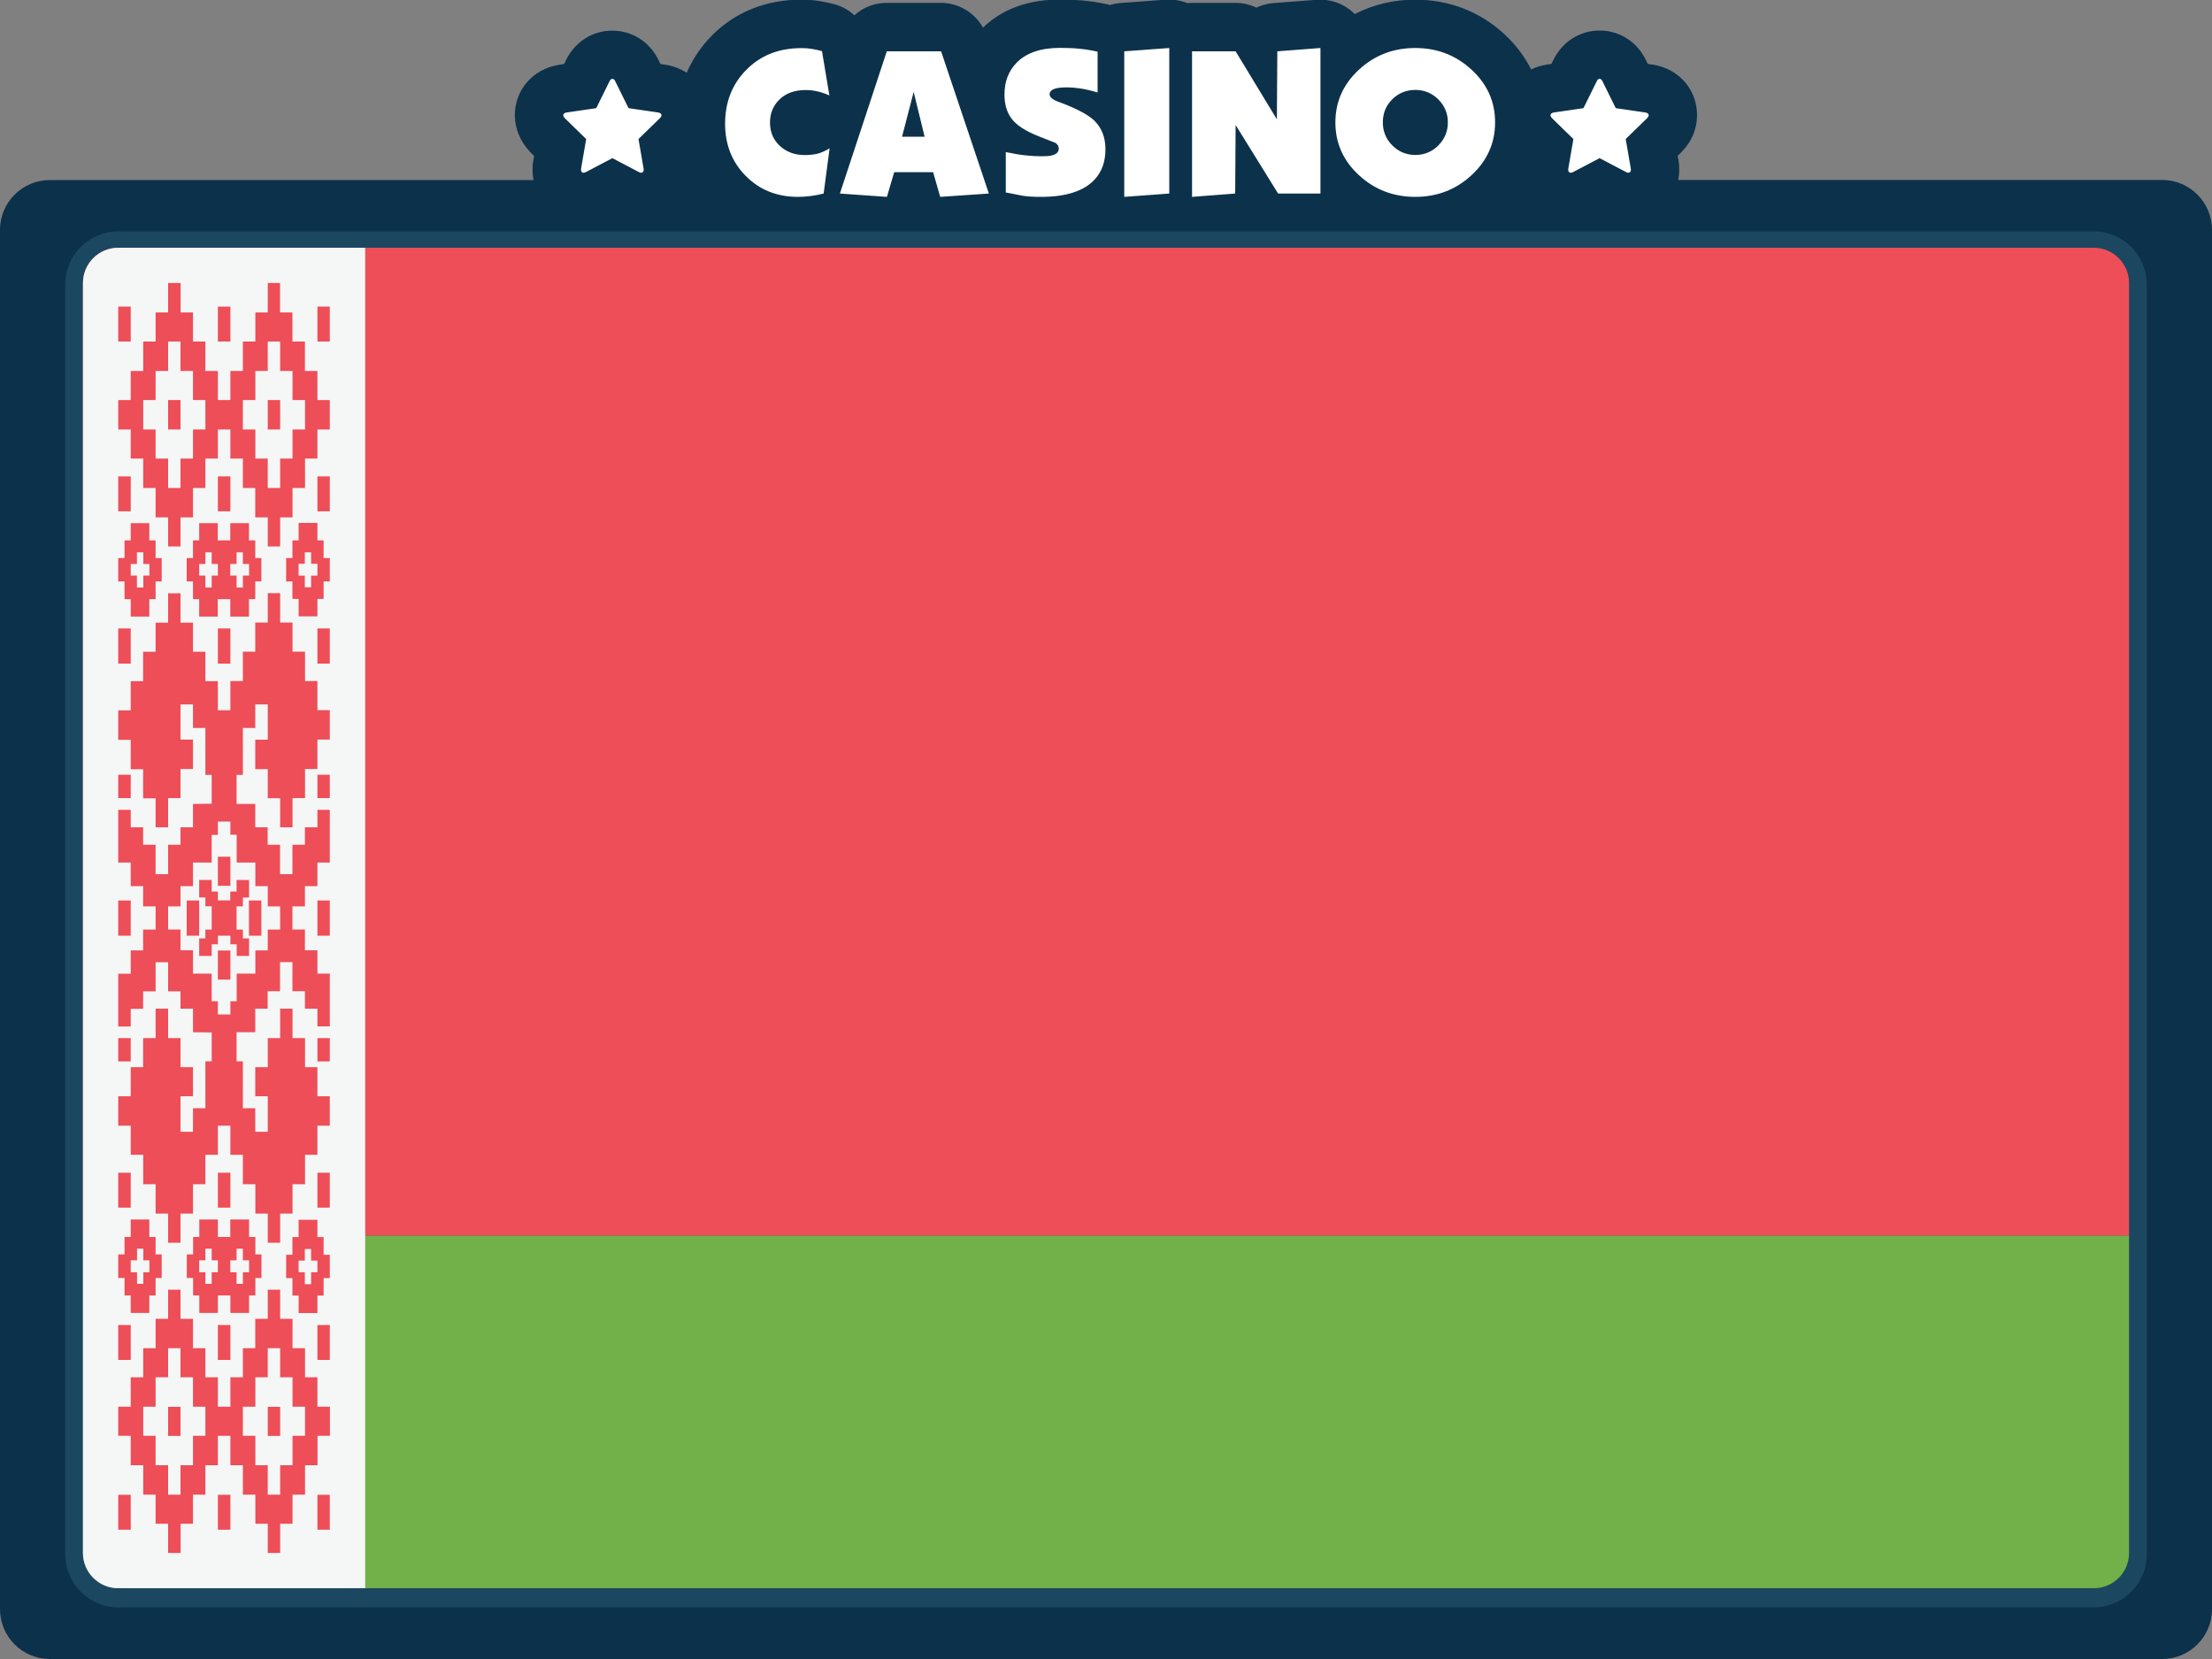
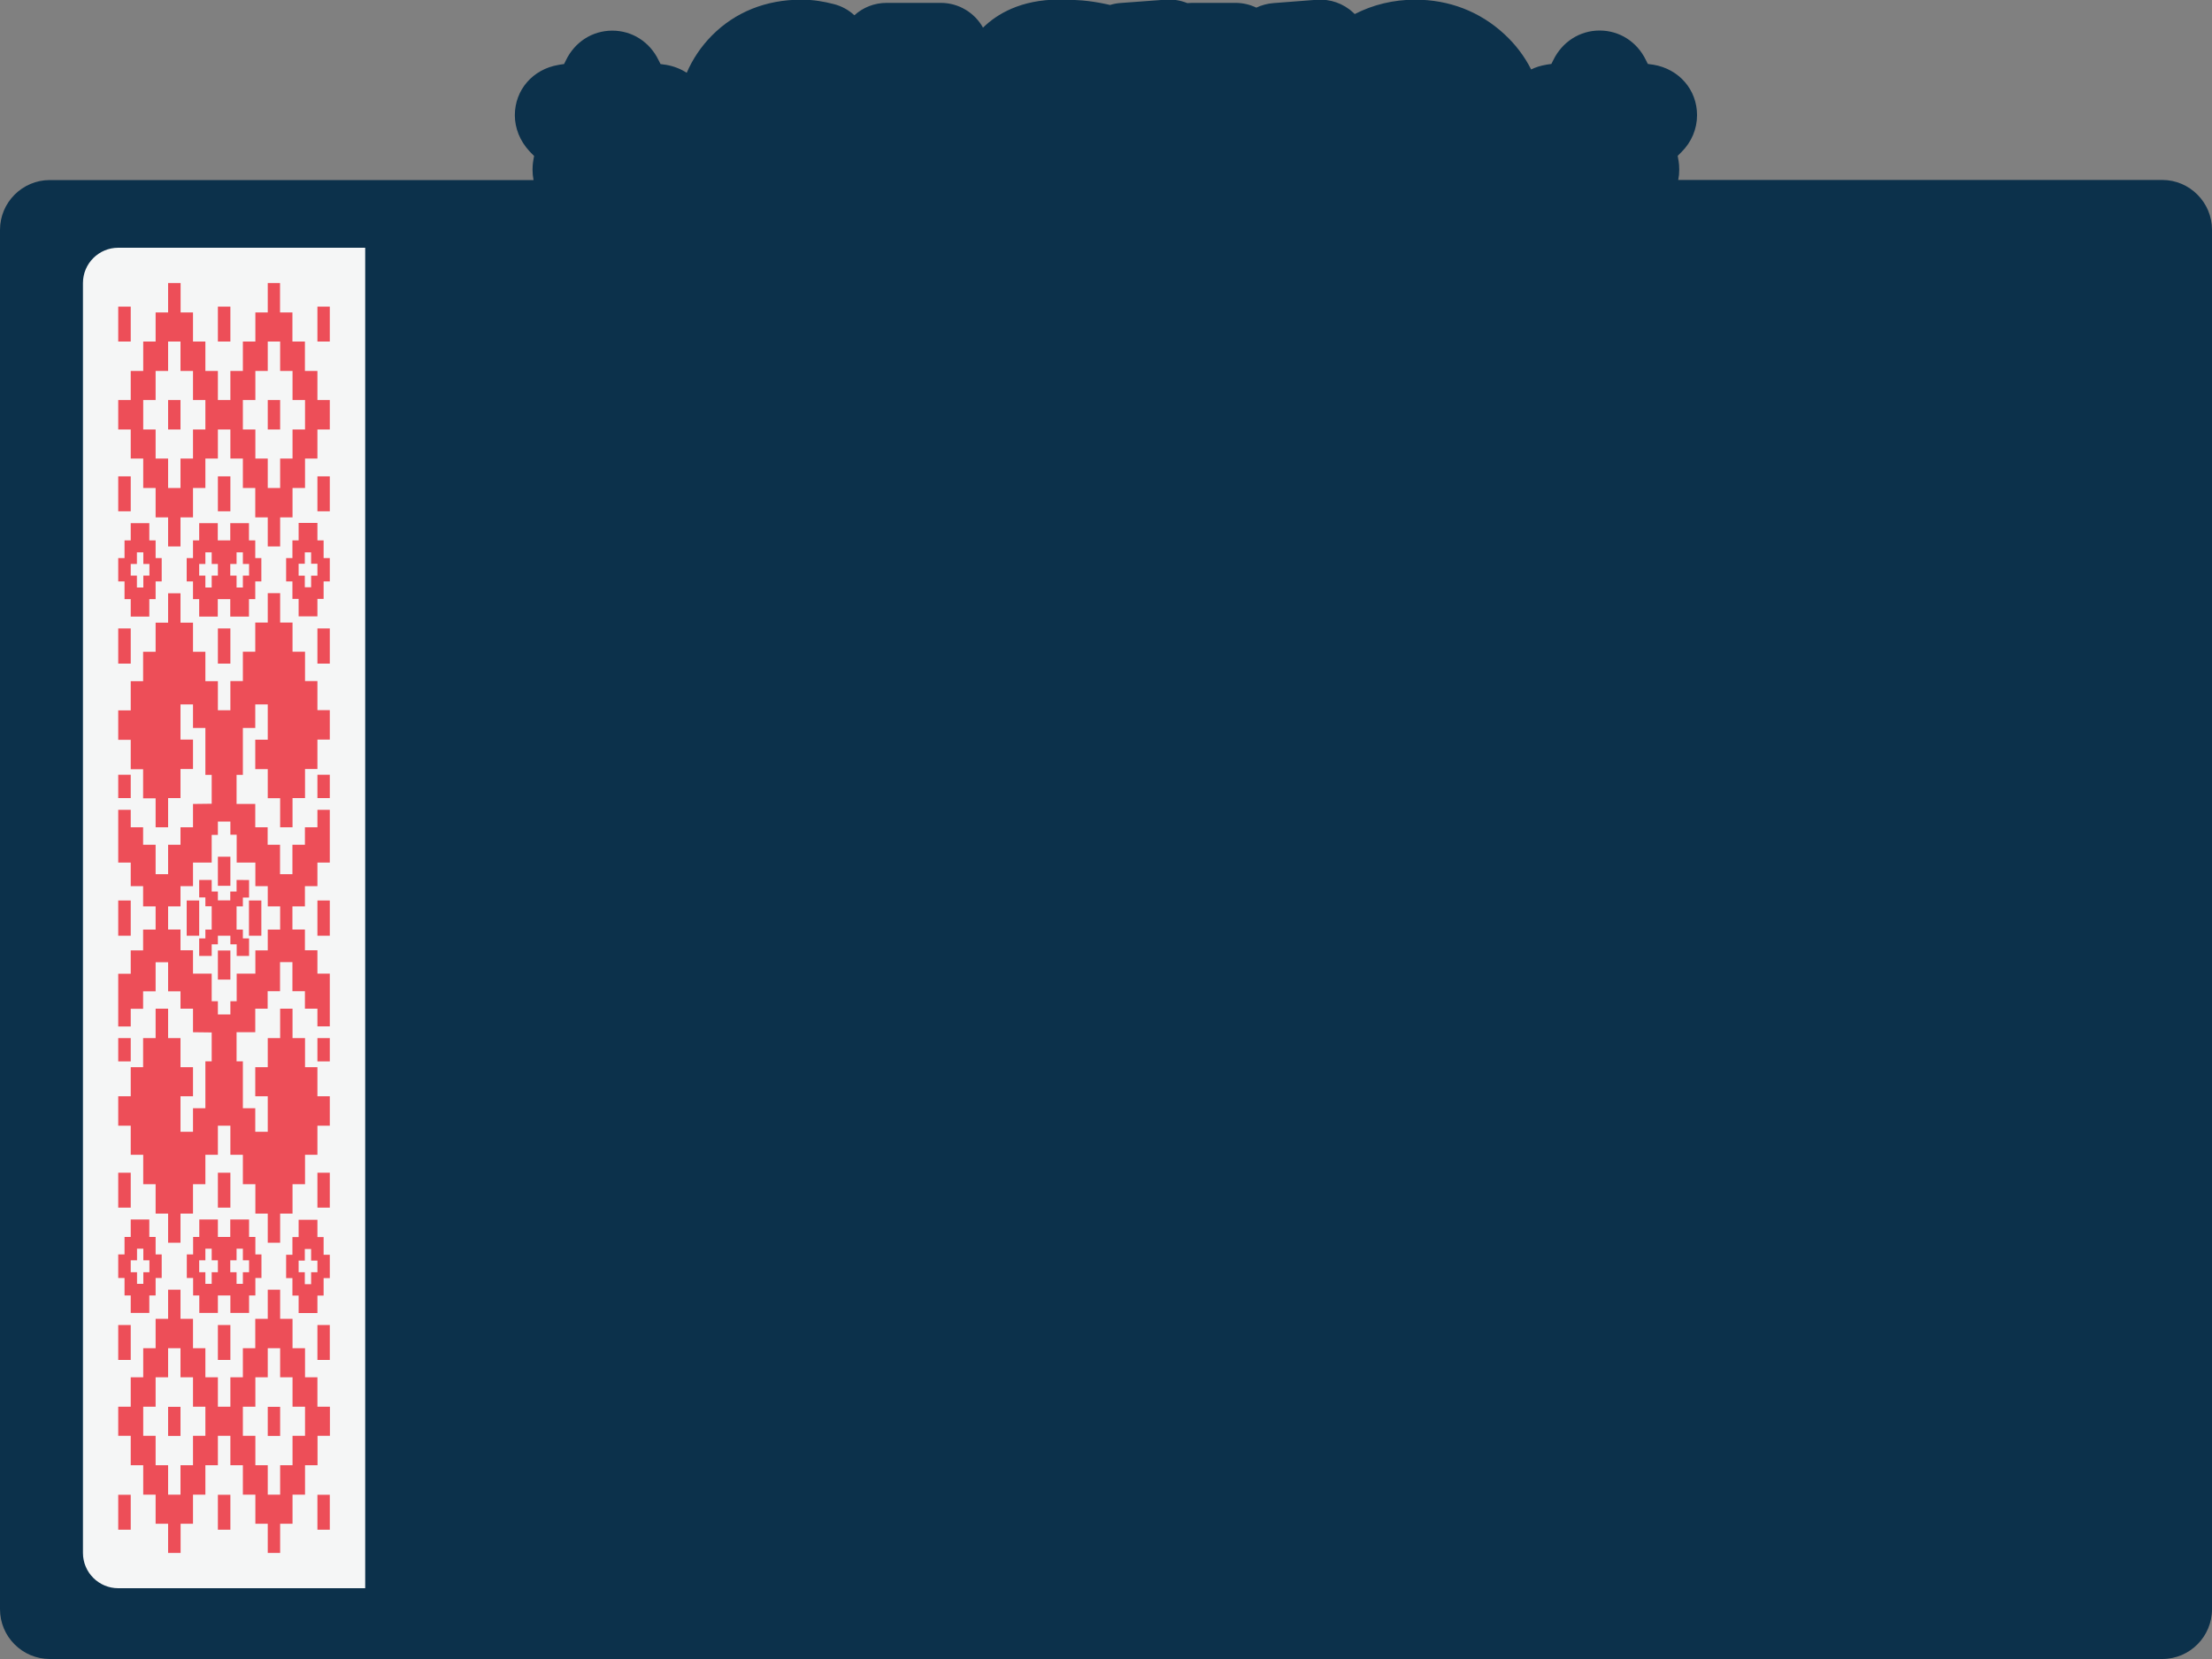
<svg xmlns="http://www.w3.org/2000/svg" version="1.1" x="0px" y="0px" width="2000px" height="1500px" viewBox="0 0 2000 1500" style="enable-background:new 0 0 2000 1500;" xml:space="preserve">
  <rect x="0" y="0" width="2000" height="1500" fill="#808080" stroke="none" />
  <style type="text/css">
	.st0{fill:#0C314B;}
	.st1{fill:#1C4760;}
	.st2{fill:#FFFFFF;}
	.st3{fill:#ED4E58;}
	.st4{fill:#F5F6F6;}
	.st5{fill:#474756;}
	.st6{fill:#42499B;}
	.st7{fill:#72B04A;}
	.st8{fill:#FEE15B;}
	.st9{fill:#8CABD7;}
	.st10{fill:#F09146;}
	.st11{fill:#F69A4A;}
	.st12{fill:#4B71B4;}
	.st13{fill:#C8424C;}
	.st14{fill:#FFD351;}
	.st15{fill:#FBB445;}
	.st16{fill:#FBB342;}
	.st17{fill:#5165AB;}
	.st18{fill:#F3A1C5;}
	.st19{fill:#FFCE5B;}
	.st20{fill:#FCBD5B;}
	.st21{fill:#F8A95D;}
	.st22{fill:#F3875D;}
	.st23{fill:#33B89C;}
	.st24{fill:#07AADC;}
	.st25{fill:#742E38;}
	.st26{fill:#AACF66;}
	.st27{fill:#884250;}
	.st28{fill:#793D47;}
	.st29{fill:#F9B379;}
	.st30{fill:#9C4C5B;}
	.st31{fill:#6A6F7E;}
	.st32{fill:#FFFCFD;}
	.st33{fill:#EB2A2F;}
	.st34{fill:#883351;}
	.st35{fill:#6DBE6F;}
	.st36{fill:#DDBE82;}
	.st37{fill:#D2AA73;}
	.st38{fill:#83C3D2;}
	.st39{fill:#FEC856;}
	.st40{fill:#976547;}
	.st41{fill:#BABABA;}
	.st42{fill:#A09F9F;}
	.st43{fill:#68B468;}
	.st44{fill:#F4E08F;}
	.st45{fill:#ECD078;}
	.st46{fill:#FCF0A9;}
	.st47{fill:#FBB431;}
	.st48{fill:#55C3EE;}
	.st49{fill:#835647;}
	.st50{fill:#EFC734;}
	.st51{fill:#5B8351;}
	.st52{fill:#CECECD;}
	.st53{fill:#B4A08C;}
</style>
  <g id="background">
    <path id="bg" class="st0" d="M1955,162.7h-437.6c0.6-3,0.9-6.1,0.9-9.3c0-2.8-0.2-5.5-0.6-8.1c0-0.1,0-0.2-0.1-0.3l-0.7-4.1   l2.9-2.9c0.1-0.1,0.3-0.3,0.4-0.4c9.2-9.1,14.2-21,14.2-33.5c0-22.9-16.2-41.7-39.5-45.6c-0.3,0-0.6-0.1-0.9-0.1l-4.1-0.6l-1.7-3.4   c-8-16.6-23.9-26.8-41.9-26.8s-33.9,10.3-41.9,26.8l-1.7,3.4l-4.1,0.6c-0.3,0-0.6,0.1-1,0.2c-4.7,0.8-9.2,2.2-13.2,4.2   c-5.9-11.7-14-22.5-24.3-32c-22.1-20.4-49.9-31.1-80.5-31.1c-19.6,0-38.1,4.5-54.7,13c-0.5-0.5-1-1-1.5-1.4   c-8.9-8.3-20.9-12.4-33-11.5l-39,3c-5.5,0.4-10.8,1.9-15.5,4.1c-5.8-2.8-12.2-4.3-18.8-4.3h-39.4c-1.4,0-2.8,0.1-4.2,0.2   c-6.2-2.5-12.9-3.6-19.6-3.1l-40.7,3c-3.3,0.2-6.6,0.9-9.6,1.8c-0.8-0.2-1.7-0.4-2.5-0.6c-8.3-1.8-15.6-2.9-22.5-3.5   c-6.2-0.5-13.2-0.8-20.7-0.8c-35.3,0-56.9,13.4-69.1,25.4c-7.6-13.6-22.1-22.4-38.1-22.4h-49.1c-11,0-21.3,4.1-29.1,11.2   c-5.2-4.8-11.5-8.3-18.6-10.1c-4.7-1.2-9.3-2.2-13.5-2.8c-5-0.8-10.4-1.2-16-1.2c-31.8,0-59.7,11.2-80.7,32.4   c-9.8,9.9-17.4,21.2-22.8,33.7c-5.4-3.5-11.8-6-18.7-7.2c-0.3,0-0.6-0.1-0.9-0.1l-4.1-0.6l-1.7-3.4c-8-16.6-23.9-26.8-41.9-26.8   c-18,0-33.9,10.2-41.9,26.8l-1.7,3.4l-4.1,0.6c-0.3,0-0.6,0.1-1,0.2c-23.2,3.9-39.4,22.6-39.4,45.5c0,11.8,4.7,23.3,13.1,32.4   c0.5,0.5,1,1,1.4,1.5l2.9,2.9l-0.7,4c-0.1,0.7-0.2,1.3-0.3,2c-0.2,1.2-0.4,3.5-0.4,6.5c0,3.2,0.3,6.3,0.9,9.3H45   c-24.8,0-45,20.2-45,45V1455c0,24.8,20.2,45,45,45h1910c24.8,0,45-20.2,45-45V207.7C2000,183,1979.8,162.7,1955,162.7z" />
-     <path id="frame" class="st1" d="M1893.1,209.2H106.9c-26.4,0-47.9,21.5-47.9,47.9v1148.3c0,26.4,21.5,47.9,47.9,47.9h1786.2   c26.4,0,47.9-21.5,47.9-47.9V257.1C1941,230.7,1919.5,209.2,1893.1,209.2z" />
-     <path id="casino" class="st2" d="M750.1,134.1l-5.4,40.9c-8,2-15.7,3-23.2,3c-19,0-34.7-6.3-47.2-18.9   c-12.5-12.6-18.7-28.4-18.7-47.2c0-19.6,6.4-35.9,19.3-48.9c12.9-13,29.4-19.5,49.7-19.5c3.4,0,6.5,0.2,9.3,0.7   c2.8,0.4,5.9,1.1,9.3,2l6.7,40.1c-7.1-3.2-14.2-4.9-21.4-4.9c-10.4,0-18.5,3.1-24.4,9.2c-5.2,5.4-7.9,12.1-7.9,20.2   c0,8.6,3,15.7,9,21.2c6,5.5,13.5,8.2,22.5,8.2c3.7,0,7.4-0.4,11-1.1C742.2,138.2,746,136.6,750.1,134.1z M894.1,175l-44,3   l-6.4-22.3h-35.2l-6.6,22.3l-42.5-3l42.4-128.6h49.1L894.1,175z M836,123.6l-9.9-40.5l-10.5,40.5H836z M999.5,134.9   c0,11-3.1,20-9.4,27c-9.6,10.7-25.9,16.1-48.7,16.1c-6.7,0-12.3-0.3-16.7-1c-5.9-1.2-10.6-2.1-14.2-2.8h-1.1v-36.7   c7.1,1.5,13.1,2.5,18.1,3c4.9,0.5,9.6,0.8,14,0.8c4.4,0,7.6-0.2,9.6-0.8c4.1-1,6.2-3.1,6.2-6.2c0-2-1-3.7-3-5.1   c-0.1-0.1-4.9-2-14.2-5.6c-12.7-4.9-21.4-10.5-25.9-16.9c-4-5.6-6-12.7-6-21.2c0-11.6,3.6-21.1,10.7-28.5   c8.7-9.1,21.9-13.7,39.4-13.7c6.2,0,11.9,0.2,16.9,0.7c5,0.4,10.7,1.3,17.2,2.7v36.9c-6.5-1.9-11.9-3.1-16.1-3.7   c-4.2-0.6-8.1-0.9-11.4-0.9c-5.6,0-9.7,0.5-12.2,1.6c-2.5,1.1-3.7,2.6-3.7,4.6c0,2.5,2.4,4.7,7.3,6.6c2.2,0.9,4.6,1.8,6.9,2.6   c12.5,5,21.3,9.9,26.4,14.8C996.1,115.7,999.5,124.2,999.5,134.9z M1057.2,175l-40.7,3V46.4l40.7-3V175z M1193.8,175h-38.2   l-38.4-62l-0.4,62l-39,3V46.4h39.4l37.3,61.5l0.4-61.5l39-3V175z M1351.8,110.7c0,18.6-7.1,34.5-21.2,47.6   c-14.1,13.1-31.1,19.7-51,19.7c-19.7,0-36.7-6.5-50.9-19.6c-14.2-13.1-21.3-29-21.3-47.7c0-18.7,7.1-34.6,21.3-47.7   c14.2-13.1,31.1-19.6,50.9-19.6c19.7,0,36.7,6.5,50.9,19.6C1344.7,76,1351.8,91.9,1351.8,110.7z M1309.1,110.7   c0-8.1-2.9-15.1-8.6-20.8c-5.7-5.7-12.7-8.6-20.8-8.6c-8.1,0-15.1,2.8-20.8,8.4c-5.7,5.6-8.6,12.6-8.6,21c0,8.1,2.9,15.1,8.6,20.8   c5.7,5.7,12.7,8.6,20.8,8.6c8.1,0,15.1-2.9,20.8-8.6C1306.2,125.7,1309.1,118.8,1309.1,110.7z M1490.7,104.2c0,0.8-0.5,1.6-1.4,2.6   l-19.4,18.9l4.6,26.7c0,0.3,0.1,0.6,0.1,1.1c0,0.8-0.2,1.4-0.6,1.9c-0.4,0.5-0.9,0.8-1.6,0.8c-0.7,0-1.4-0.2-2.1-0.6l-24-12.6   l-24,12.6c-0.8,0.4-1.5,0.6-2.1,0.6c-0.8,0-1.3-0.3-1.7-0.8c-0.4-0.5-0.6-1.1-0.6-1.9c0-0.2,0-0.6,0.1-1.1l4.6-26.7l-19.4-18.9   c-0.9-1-1.3-1.8-1.3-2.6c0-1.3,1-2.1,3-2.5l26.8-3.9l12-24.3c0.7-1.5,1.5-2.2,2.6-2.2c1.1,0,1.9,0.7,2.6,2.2l12,24.3l26.8,3.9   C1489.7,102.1,1490.7,102.9,1490.7,104.2z M598.1,104.2c0,0.8-0.5,1.6-1.4,2.6l-19.4,18.9l4.6,26.7c0,0.3,0.1,0.6,0.1,1.1   c0,0.8-0.2,1.4-0.6,1.9c-0.4,0.5-0.9,0.8-1.6,0.8c-0.7,0-1.4-0.2-2.1-0.6l-24-12.6l-24,12.6c-0.8,0.4-1.5,0.6-2.1,0.6   c-0.8,0-1.3-0.3-1.7-0.8c-0.4-0.5-0.6-1.1-0.6-1.9c0-0.2,0-0.6,0.1-1.1l4.6-26.7l-19.4-18.9c-0.9-1-1.3-1.8-1.3-2.6   c0-1.3,1-2.1,3-2.5l26.8-3.9l12-24.3c0.7-1.5,1.5-2.2,2.6-2.2c1.1,0,1.9,0.7,2.6,2.2l12,24.3l26.8,3.9   C597.1,102.1,598.1,102.9,598.1,104.2z" />
  </g>
  <g id="belarus">
-     <path id="XMLID_689_" class="st7" d="M1893.1,1436H106.9c-17.6,0-31.9-14.3-31.9-31.9v-287.1h1850v287.1   C1925,1421.8,1910.7,1436,1893.1,1436z" />
-     <path id="XMLID_688_" class="st3" d="M1893.1,224H106.9C89.3,224,75,238.3,75,255.9v861.2h1850V255.9   C1925,238.3,1910.7,224,1893.1,224z" />
    <path id="XMLID_687_" class="st4" d="M330.2,1436H106.9c-17.6,0-31.9-14.3-31.9-31.9V255.9c0-17.6,14.3-31.9,31.9-31.9h223.3V1436z   " />
    <path class="st3" d="M106.9,1383.1h11.3v-31.6h-11.3V1383.1z M197,1383.1h11.3v-31.6H197V1383.1z M287,1383.1h11.2v-31.6H287   V1383.1z M152,1298.3h11.2v-26.3H152V1298.3z M242.1,1298.3h11.2v-26.3h-11.2V1298.3z M106.9,1229.6h11.3v-31.6h-11.3V1229.6z    M197,1229.6h11.3v-31.6H197V1229.6z M287,1229.6h11.2v-31.6H287V1229.6z M129.5,1271.9h11.2v-26.6H152V1219h11.2v26.3h11.3v26.6   h11.2v26.3h-11.2v26.6h-11.3v26.6H152v-26.6h-11.3v-26.6h-11.2V1271.9z M219.6,1271.9h11.3v-26.6h11.2V1219h11.2v26.3h11.2v26.6   h11.3v26.3h-11.3v26.6h-11.2v26.6h-11.2v-26.6h-11.2v-26.6h-11.3L219.6,1271.9z M242.1,1166.1v26.3h-11.3v26.6h-11.2v26.3h-11.3   v26.6H197v-26.6h-11.3V1219h-11.2v-26.6h-11.3v-26.3H152v26.3h-11.3v26.6h-11.2v26.3h-11.3v26.6h-11.3v26.3h11.3v26.6h11.3v26.6   h11.2v26.3H152v26.4h11.3v-26.4h11.2v-26.3h11.2v-26.6H197v-26.6h11.3v26.6h11.3v26.6h11.3v26.3h11.2v26.4h11.2v-26.4h11.2v-26.3   h11.3v-26.6h11.3v-26.6h11.2v-26.3H287v-26.6h-11.2V1219h-11.3v-26.6h-11.2v-26.3H242.1L242.1,1166.1z M270,1139.8h5.6v-10.5h5.7   v10.5h5.7v10.5h-5.7v10.8h-5.7v-10.8H270V1139.8z M270,1102.9v15.6h-5.6v16h-5.7v21.1h5.7v15.8h5.6v15.8h17v-15.8h5.6v-15.8h5.6   v-21.1h-5.6v-16h-5.6v-15.6H270z M118.2,1139.5h5.7V1129h5.7v10.5h5.5v10.8h-5.5v10.5h-5.7v-10.5h-5.7V1139.5z M118.2,1102.6v15.8   h-5.6v15.8h-5.7v21.3h5.7v15.8h5.6v15.8H135v-15.8h5.7v-15.8h5.5v-21.3h-5.5v-15.8H135v-15.8H118.2z M180.1,1139.5h5.6V1129h5.7   v10.5h5.6v10.8h-5.6v10.5h-5.7v-10.5h-5.6V1139.5z M208.2,1139.5h5.7V1129h5.7v10.5h5.6v10.8h-5.6v10.5h-5.7v-10.5h-5.7V1139.5z    M208.2,1102.6v15.8H197v-15.8h-16.8v15.8h-5.6v15.8h-5.7v21.3h5.7v15.8h5.6v15.8H197v-15.8h11.3v15.8h16.9v-15.8h5.7v-15.8h5.5   v-21.3h-5.5v-15.8h-5.7v-15.8H208.2z M106.9,1091.9h11.3v-31.6h-11.3V1091.9z M197,1091.9h11.3v-31.6H197V1091.9z M287,1091.9h11.2   v-31.6H287V1091.9z M106.9,959.7h11.3v-21.1h-11.3V959.7z M287,959.7h11.2v-21.1H287V959.7z M197,885.7h11.3v-26.3H197V885.7z    M106.9,814.2V830v0.2V846h11.3v-15.8V830v-15.8H106.9z M168.8,814.2V830v0.2V846h11.3v-15.8V830v-15.8H168.8z M225.1,814.2V830   v0.2V846h11.2v-15.8V830v-15.8H225.1z M287,814.2V830v0.2V846h11.2v-15.8V830v-15.8H287z M213.9,795.6v10.5h-5.7v8H197v-8h-5.6   v-10.5h-11.3v15.8h5.6v8h5.7V830v0.2v10.3h-5.7v8h-5.6v15.8h11.3v-10.5h5.6V846h11.3v7.8h5.7v10.5h11.2v-15.8h-5.6v-8h-5.7v-10.3   V830v-10.5h5.7v-8h5.6v-15.8L213.9,795.6L213.9,795.6z M197,800.9h11.3v-26.3H197V800.9z M106.9,721.6h11.3v-21.1h-11.3V721.6z    M287,721.6h11.2v-21.1H287V721.6z M106.9,600h11.3v-31.8h-11.3V600z M197,600h11.3v-31.8H197V600z M287,600h11.2v-31.8H287V600z    M152,830.5v-0.7l0,0v-10.3h11.2v-18.3h11.3v-21.3h16.9v-25h5.6v-12.1h5.7h5.6v11.9h5.7v25.2h16.9v10.5v10.8h11.2v18.3h11.2V830   v10.5h-11.2v18.8h-11.2v10.5v10.5h-16.9v25h-5.7v11.9h-5.6H197v-11.9h-5.6v-25h-16.9v-21.1h-11.3v-18.8H152V830.5z M242.1,536.3   v26.6h-11.3v26.3h-11.2v26.6h-11.3v21.1v5.3H197v-26.3h-11.3v-26.6h-11.2v-26.3h-11.3v-26.6H152v26.6h-11.3v26.3h-11.3v26.6h-11.2   v21.1v5.3h-11.3v26.6h11.3v26.6h11.2v26.3h11.3V748H152v-26.4h11.2v-26.3h11.3v-26.6h-11.3v-31.8h11.3v5.3v16h11.2v42.4h5.7v26.1   l-16.9,0.2V748h-11.3v15.8H152v26.6h-11.3v-26.6h-11.3V748h-11.2v-15.8h-11.3v47.7h11.3v21.3h11.2v18.3h11.3V830v0.2v10.3h-11.3   v18.8h-11.2v21.1h-11.3v47.7h11.3v-16h11.2v-15.8h11.3v-26.3H152v26.3h11.2V912h11.3v21.3l16.9,0.2v26.1h-5.7v42.4h-11.2v15.8v5.5   h-11.3v-32.1h11.3v-26.3h-11.3v-26.3H152V912h-11.3v26.6h-11.3v26.3h-11.2v26.3h-11.3v26.6h11.3v5.5v20.8h11.3v26.6h11.2v26.6H152   v26.3l0,0l0,0h11.2v-26.3h11.3v-26.6h11.2v-26.6H197v-26.3h11.3v5.5v20.8h11.3v26.6h11.3v26.6h11.2v26.3h11.2v-26.3h11.2v-26.6   h11.3v-26.6H287v-26.3h11.2v-26.6H287v-26.3h-11.2v-26.3h-11.3V912h-11.2v26.6h-11.2v26.3h-11.3v26.3h11.3v26.6v5.5h-11.3v-5.5   v-15.8h-11.2v-42.4H218h-4.1v-26.3h4.1h3h4.1h5.7V912h11.2v-15.8h11.2v-26.3h11.2v26.3h11.3V912h11.3v16h11.2v-47.7h-11.2v-21.1   h-11.3v-18.8h-11.3v-10.3V830v-10.5h11.3v-18.3h11.3v-21.3h11.2v-47.7h-11.2V748h-11.3v15.8h-11.3v26.6h-11.2v-26.6h-11.2V748   h-11.2v-21.1h-5.7H221h-3h-4.1v-26.3h4.1h1.6v-42.4h11.2v-16v-5.3h11.3v5.3v26.6h-11.3v26.6h11.3v26.3h11.2V748h11.2v-26.4h11.3   v-26.3H287v-26.6h11.2v-26.6H287v-26.3h-11.2v-26.6h-11.3v-26.3h-11.2v-26.6L242.1,536.3L242.1,536.3z M118.2,509.9h5.6v-10.5h5.8   v10.5h5.5v10.5h-5.5v10.8h-5.8v-10.8h-5.6V509.9z M118.2,488.6h-5.6v16h-5.7v21.1h5.7v16h5.6v15.8H135v-15.8h5.7v-16h5.5v-21.1   h-5.5v-16H135v-15.6h-16.8V488.6z M180.1,509.9h5.6v-10.5h5.7v10.5h5.6v10.5h-5.6v10.8h-5.7v-10.8h-5.6V509.9z M208.2,509.9h5.7   v-10.5h5.7v10.5h5.6v10.5h-5.6v10.8h-5.7v-10.8h-5.7V509.9z M180.1,488.6h-5.6v16h-5.7v21.1h5.7v16h5.6v15.8h16.8v-15.8h11.3v15.8   h16.9v-15.8h5.7v-16h5.5v-21.1h-5.5v-16h-5.7v-15.6h-16.9v15.6h-11.3v-15.6h-16.8V488.6z M270,509.7h5.6v-10.3h5.7v10.3h5.7v10.8   h-5.7V531h-5.7v-10.5H270V509.7z M270,472.8v15.8h-5.6v16h-5.7v21.1h5.7v15.8h5.6v15.8h17v-15.8h5.6v-15.8h5.6v-21.1h-5.6v-16h-5.6   v-15.8H270z M106.9,462.3h11.3v-31.6h-11.3V462.3z M197,462.3h11.3v-31.6H197V462.3z M287,462.3h11.2v-31.6H287V462.3z M152,388.3   h11.2v-26.6H152V388.3z M242.1,388.3h11.2v-26.6h-11.2V388.3z M106.9,308.8h11.3v-31.6h-11.3V308.8z M197,308.8h11.3v-31.6H197   V308.8z M287,308.8h11.2v-31.6H287V308.8z M129.5,361.7h11.2v-26.3H152v-26.6h11.2v26.6h11.3v26.3h11.2v26.6h-11.2v26.3h-11.3v26.6   H152v-26.6h-11.3v-26.3h-11.2V361.7z M219.6,361.7h11.3v-26.3h11.2v-26.6h11.2v26.6h11.2v26.3h11.3v26.6h-11.3v26.3h-11.2v26.6   h-11.2v-26.6h-11.2v-26.3h-11.3L219.6,361.7z M242.1,255.9v26.6h-11.2v26.3h-11.3v26.6h-11.3v26.3h-11.3v-26.3h-11.3v-26.6h-11.2   v-26.3h-11.2v-26.6H152v26.6h-11.3v26.3h-11.2v26.6h-11.3v26.3h-11.3v26.6h11.3v26.3h11.3v26.6h11.2v26.6H152v26.3h11.2v-26.3h11.3   v-26.6h11.2v-26.6H197v-26.3h11.3v26.3h11.3v26.6h11.2v26.6h11.3v26.3h11.2v-26.3h11.2v-26.6h11.3v-26.6H287v-26.3h11.2v-26.6   h-11.2v-26.3h-11.3v-26.6h-11.3v-26.3h-11.2v-26.6L242.1,255.9z" />
  </g>
</svg>